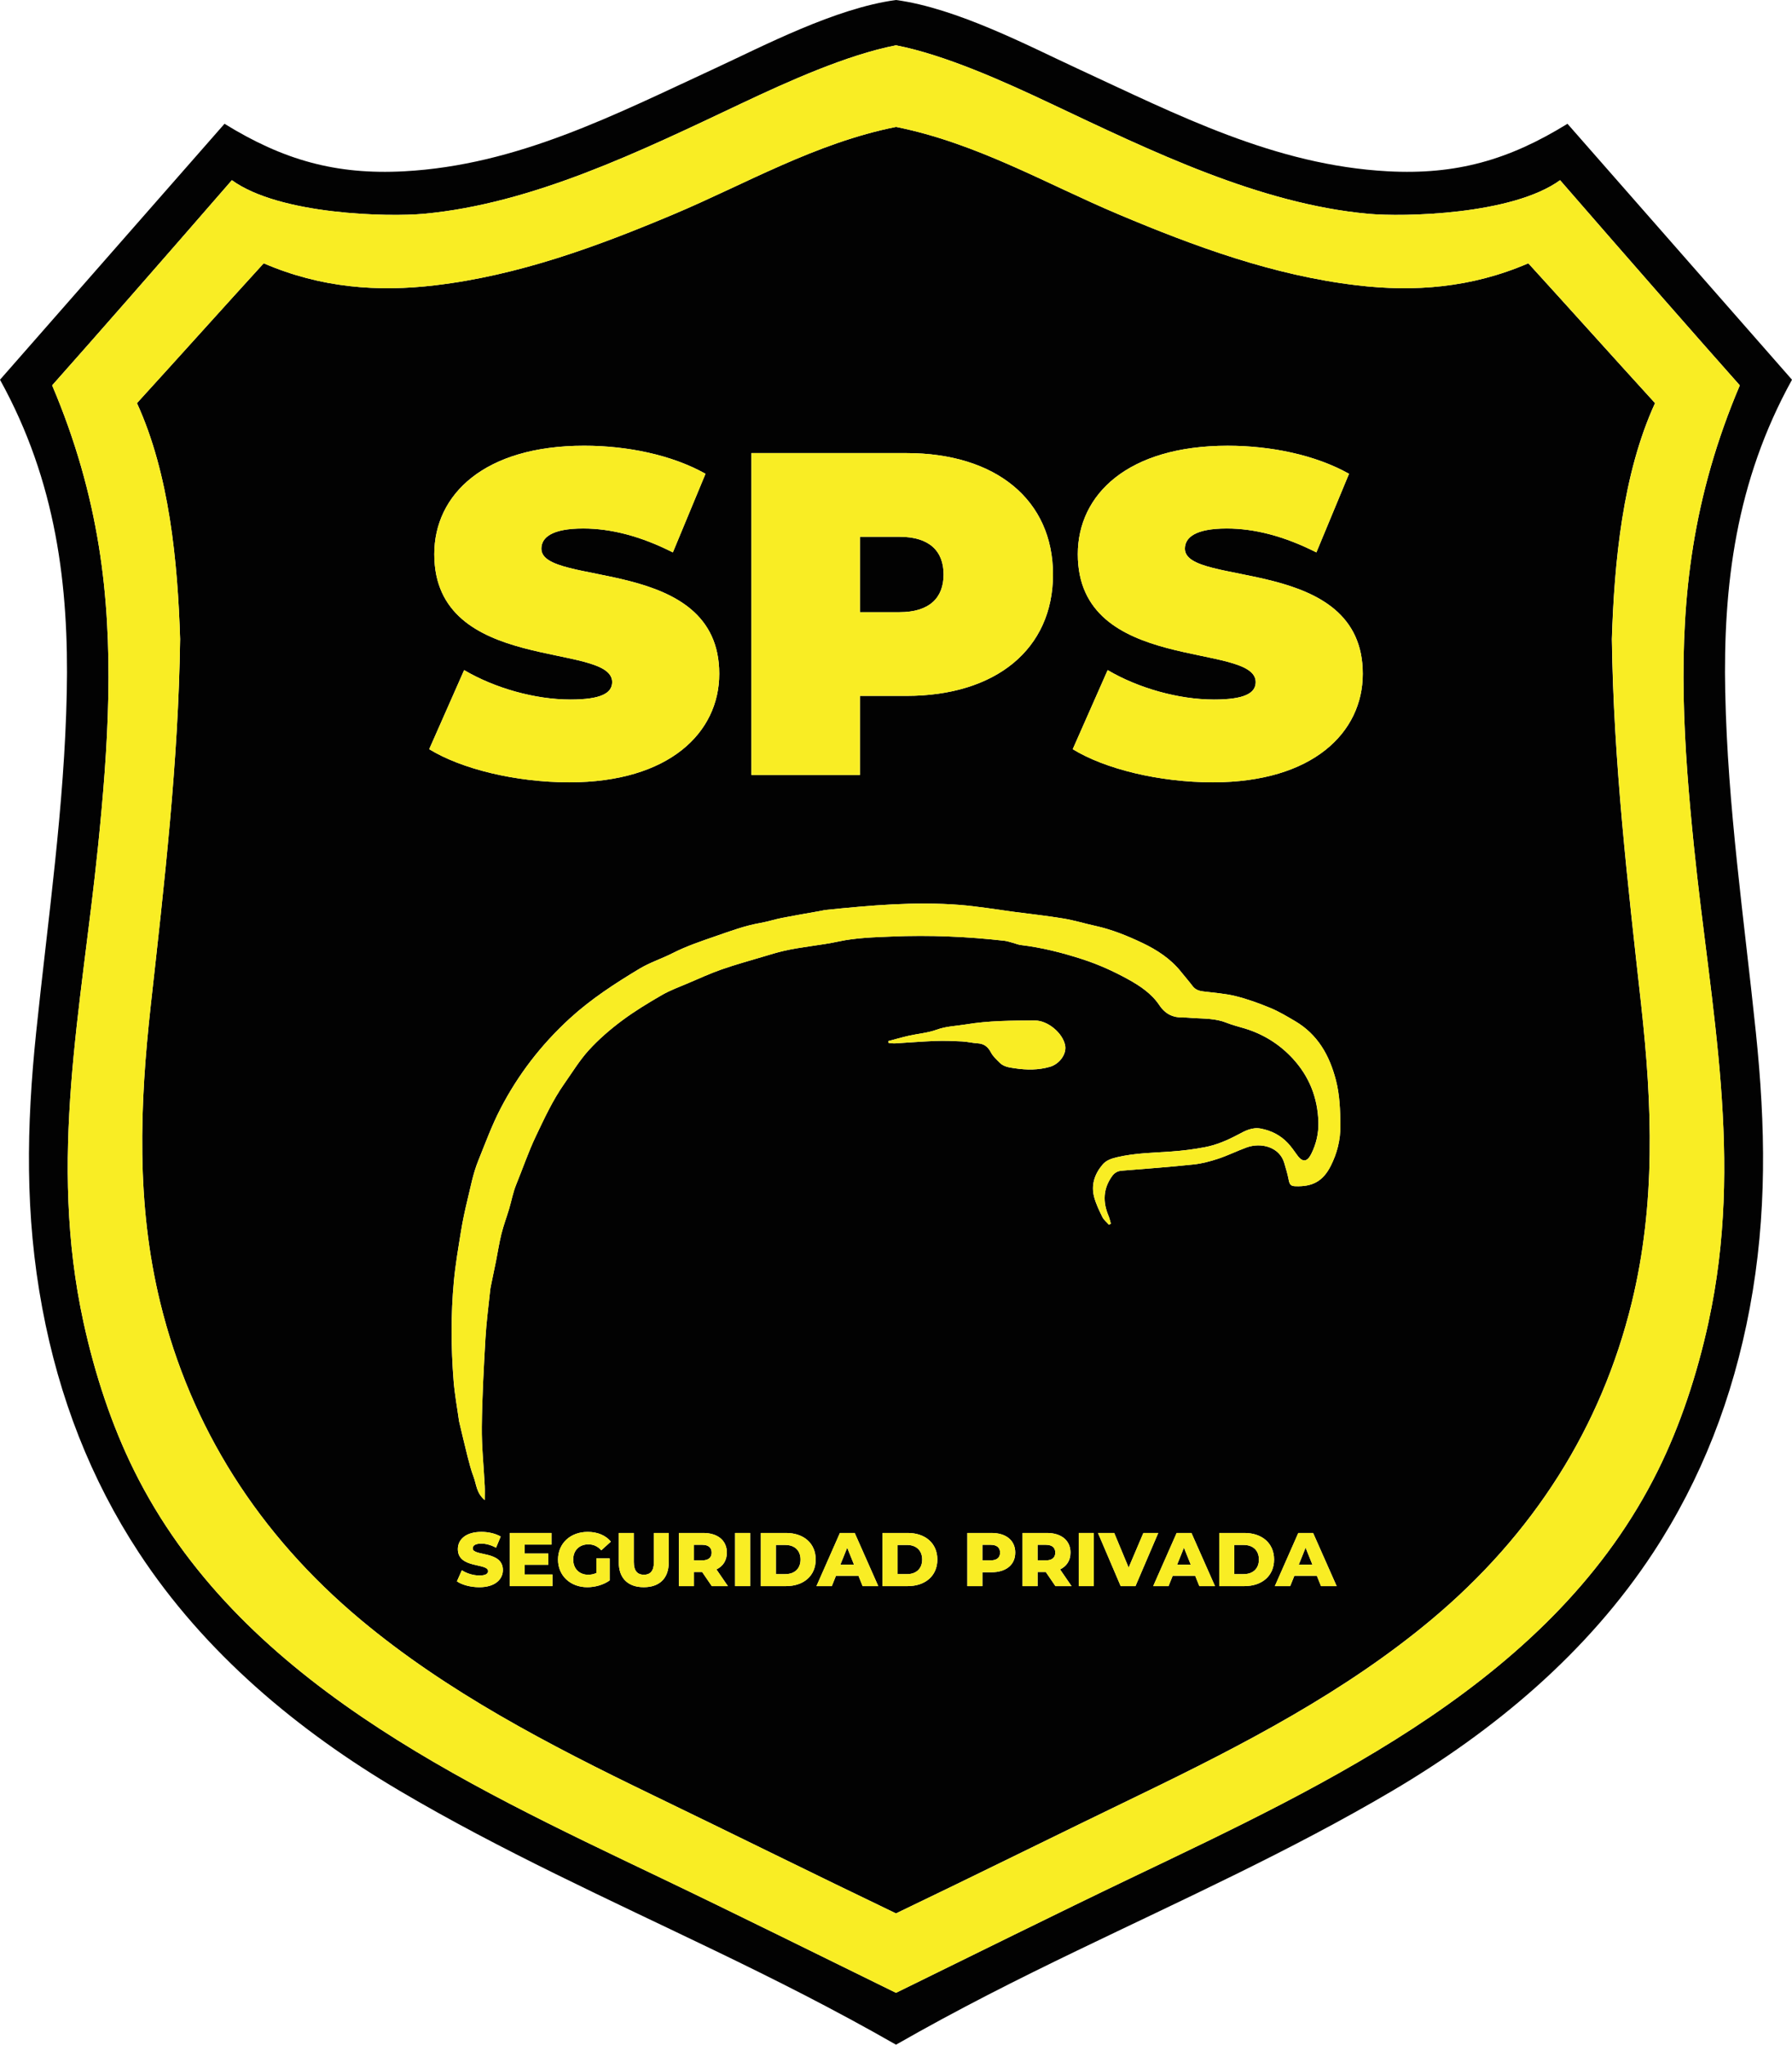
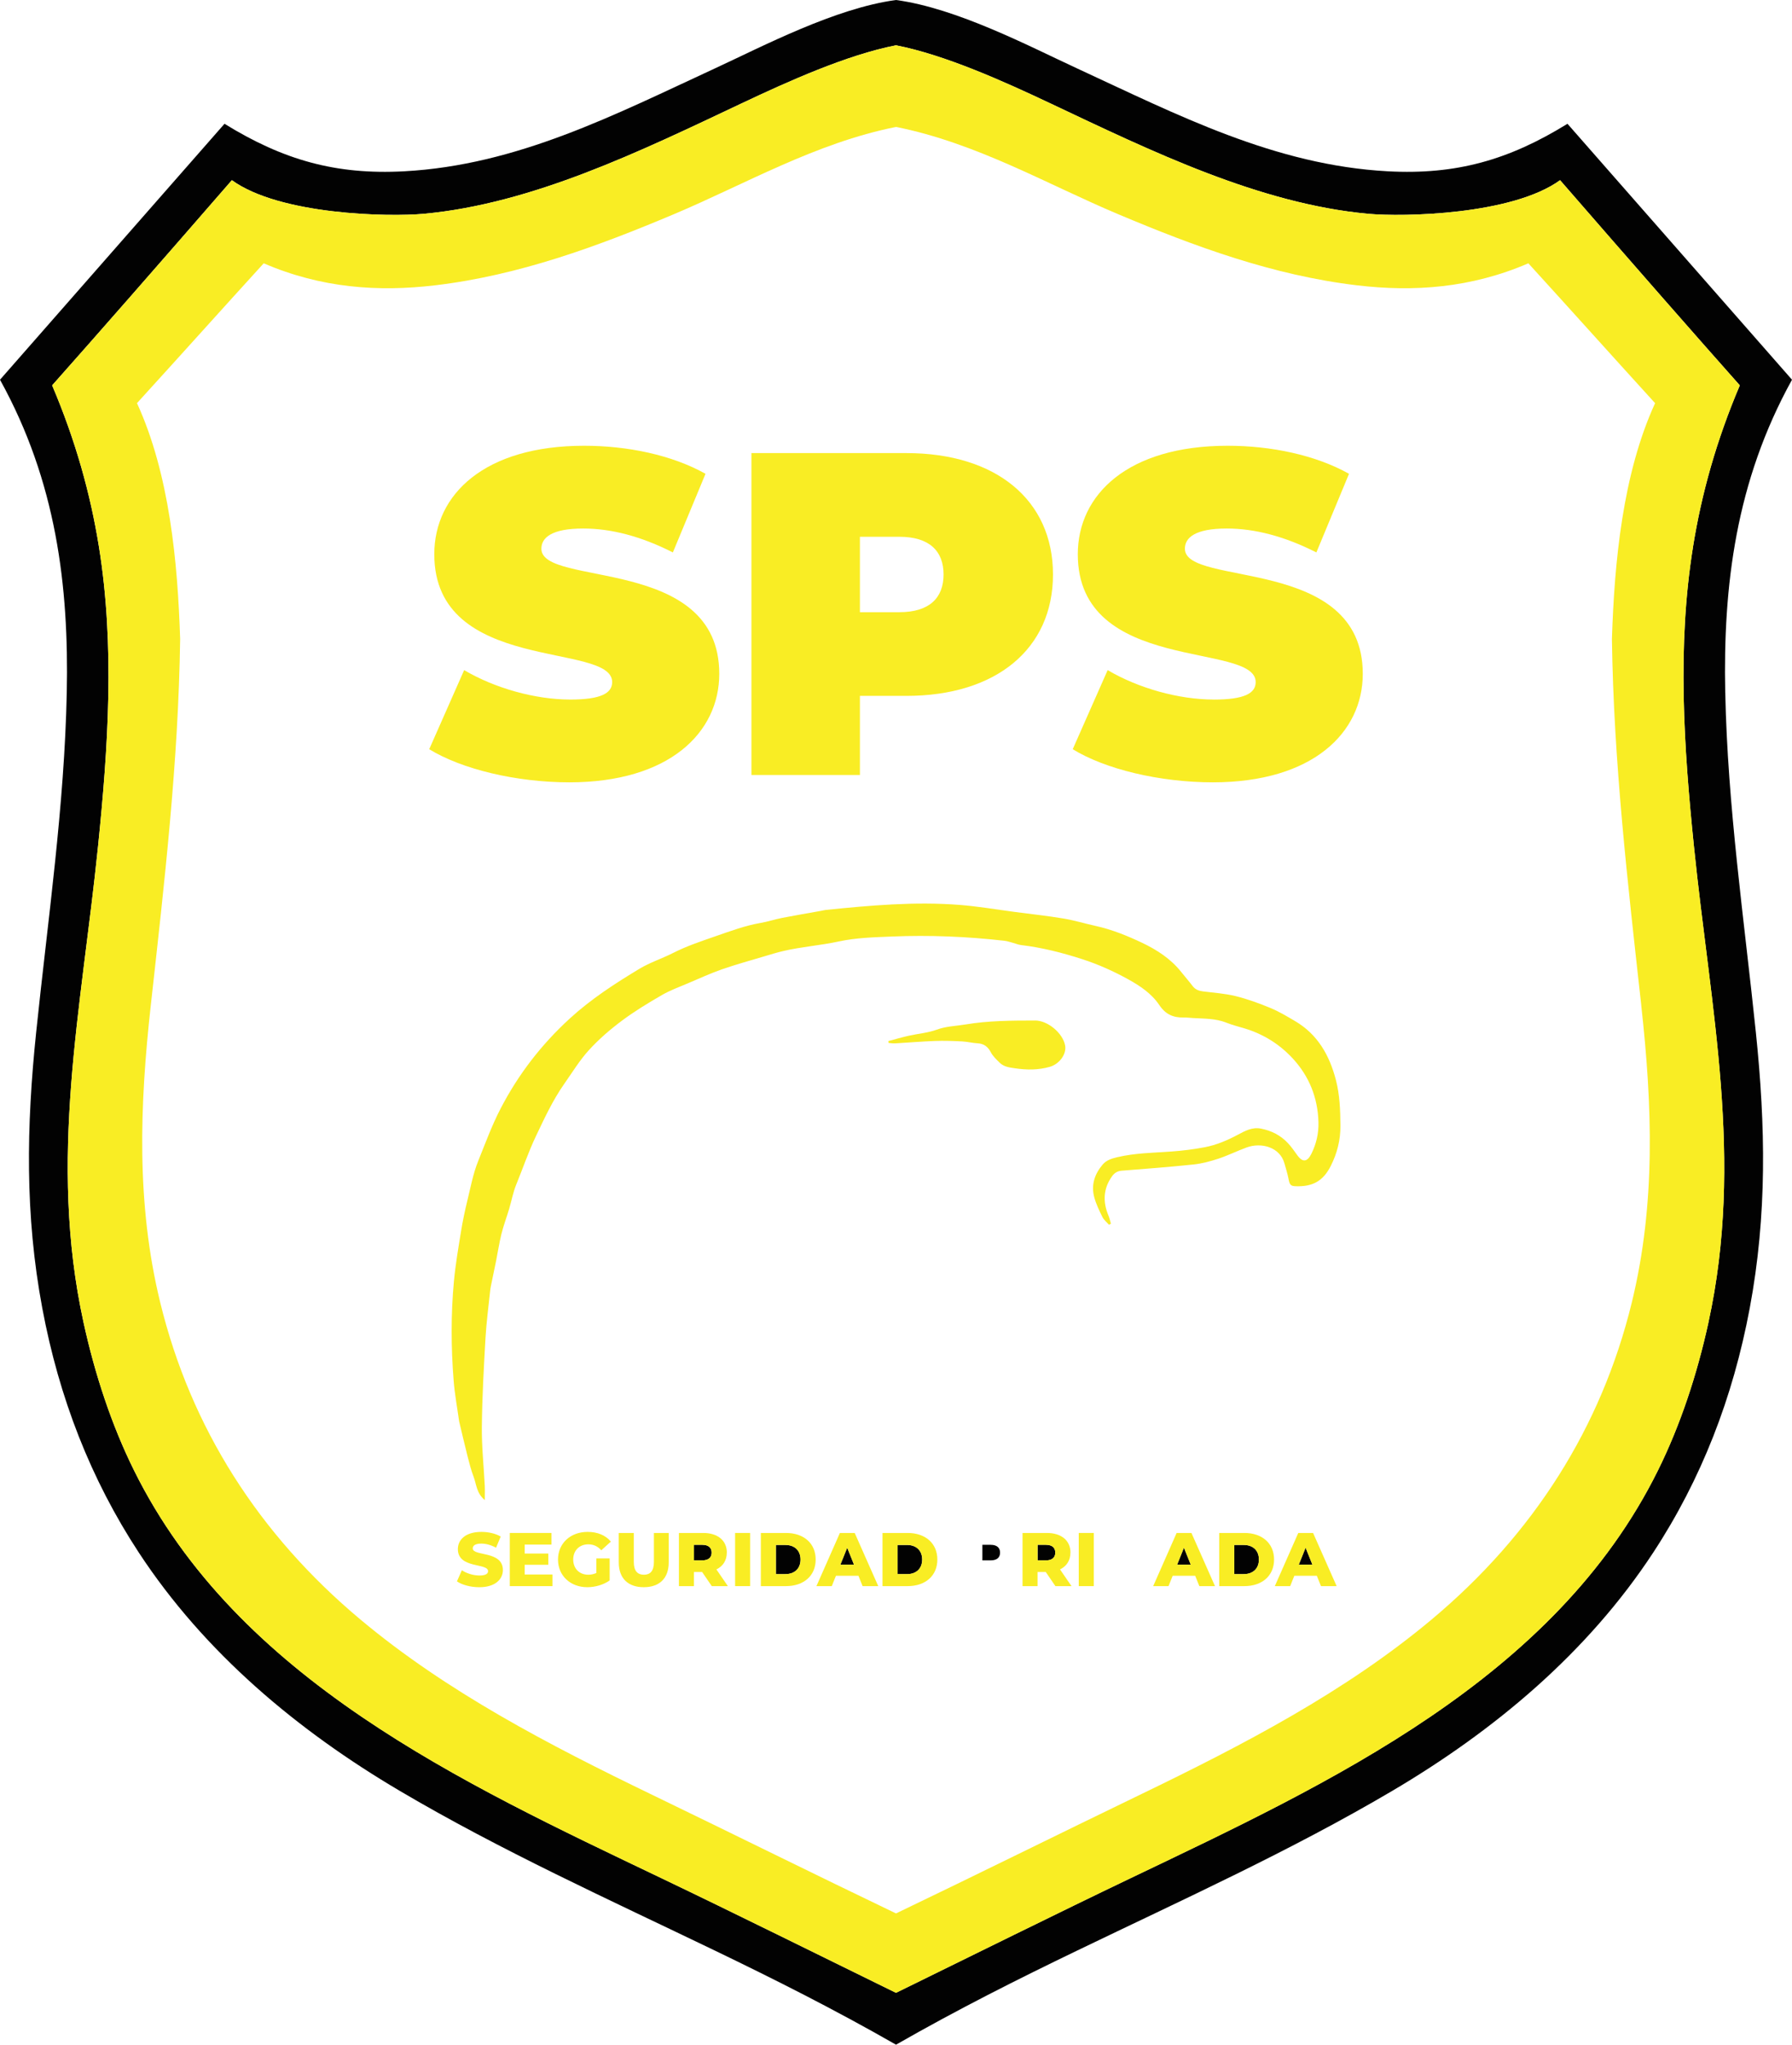
<svg xmlns="http://www.w3.org/2000/svg" id="Layer_2" data-name="Layer 2" viewBox="0 0 752.63 858.47">
  <defs>
    <style>
      .cls-1 {
        fill: #f9ed24;
      }

      .cls-1, .cls-2 {
        stroke-width: 0px;
      }

      .cls-2 {
        fill: #020202;
      }
    </style>
  </defs>
  <g id="Layer_1-2" data-name="Layer 1">
    <g>
-       <path class="cls-2" d="M641.88,110.54c-24.08,10.39-48.03,12.08-72,9.24-35.08-4.16-67.99-16.25-100.28-29.86-29.96-12.63-59.42-29.87-93.29-36.64-33.87,6.78-63.33,24.02-93.29,36.64-32.29,13.61-65.2,25.7-100.28,29.86-23.97,2.84-47.92,1.15-72-9.24-17.18,18.83-35.92,39.74-53.23,58.71,13.64,29.73,17.1,66.76,18.13,99.04-.71,51.42-6.64,102.54-12.32,153.69-4.67,42.09-6.16,83.37,3.94,124.82,12.83,52.6,41.4,97.45,84.15,133.2,36.14,30.23,78.66,52.39,122.78,73.7,34.08,16.46,67.99,33.29,102.11,49.65,34.13-16.36,68.03-33.19,102.11-49.65,44.12-21.32,86.64-43.48,122.78-73.7,42.74-35.74,71.32-80.59,84.15-133.2,10.11-41.45,8.61-82.74,3.94-124.82-5.68-51.16-11.61-102.28-12.32-153.69,1.03-32.27,4.49-69.31,18.13-99.04-17.31-18.97-36.05-39.88-53.23-58.72ZM452.67,232.7c0-25.1,21.04-45.56,62.94-45.56,18.15,0,36.87,3.86,50.97,11.78l-13.71,33.01c-13.32-6.76-25.87-10.04-37.65-10.04-13.32,0-17.57,3.86-17.57,8.49,0,16.22,74.71,2.7,74.71,52.51,0,24.71-21.04,45.56-62.94,45.56-22.59,0-45.37-5.6-58.88-13.9l14.67-33.21c12.74,7.53,29.73,12.36,44.6,12.36,12.93,0,17.57-2.7,17.57-7.34,0-16.99-74.71-3.28-74.71-53.67ZM192.29,650.41c0-3.99,3.25-7.24,9.89-7.24,2.9,0,5.9.67,8.1,1.95l-1.95,4.69c-2.14-1.15-4.24-1.72-6.19-1.72-2.65,0-3.6.89-3.6,2.01,0,3.41,12.66.86,12.66,9.09,0,3.89-3.25,7.21-9.89,7.21-3.67,0-7.3-.99-9.41-2.46l2.07-4.66c1.98,1.31,4.78,2.2,7.37,2.2s3.64-.73,3.64-1.82c0-3.54-12.69-.96-12.69-9.25ZM230.28,652.26v4.72h-9.92v4.08h11.67v4.88h-17.92v-22.32h17.51v4.88h-11.26v3.76h9.92ZM247.06,661.16c1.18,0,2.3-.22,3.41-.73v-6.12h5.58v9.25c-2.58,1.85-6.12,2.84-9.38,2.84-7.11,0-12.31-4.82-12.31-11.61s5.2-11.61,12.44-11.61c4.18,0,7.56,1.43,9.76,4.08l-4.02,3.64c-1.53-1.69-3.28-2.49-5.42-2.49-3.83,0-6.38,2.52-6.38,6.38s2.55,6.38,6.31,6.38ZM270.44,661.16c2.62,0,4.21-1.53,4.21-5.36v-12.18h6.22v12.37c0,6.67-3.89,10.4-10.49,10.4s-10.49-3.73-10.49-10.4v-12.37h6.31v12.18c0,3.83,1.59,5.36,4.24,5.36ZM305.71,665.94h-6.76l-4.05-5.93h-3.44v5.93h-6.31v-22.32h10.21c6.09,0,9.92,3.16,9.92,8.26,0,3.28-1.59,5.71-4.37,7.05l4.82,7.02ZM308.74,665.94v-22.32h6.31v22.32h-6.31ZM319.56,665.94v-22.32h10.56c7.4,0,12.47,4.31,12.47,11.16s-5.07,11.16-12.47,11.16h-10.56ZM342.91,665.94l9.85-22.32h6.22l9.89,22.32h-6.57l-1.75-4.34h-9.44l-1.75,4.34h-6.44ZM450.04,665.94h-6.76l-4.05-5.93h-3.44v5.93h-6.31v-22.32h10.21c6.09,0,9.92,3.16,9.92,8.26,0,3.28-1.59,5.71-4.37,7.05l4.82,7.02ZM440.92,447.92c-4.84,1.41-9.75,1.35-14.69.61-2.28-.34-4.62-.61-6.34-2.32-1.35-1.34-2.84-2.7-3.7-4.34-1.26-2.4-2.91-3.67-5.62-3.83-2.17-.13-4.32-.69-6.49-.79-3.77-.18-7.55-.33-11.32-.19-5.62.21-11.24.69-16.86,1.01-.89.05-1.79-.12-2.69-.19-.03-.26-.05-.52-.08-.78,2.85-.75,5.68-1.58,8.55-2.23,3.91-.88,8.02-1.19,11.75-2.55,3.99-1.46,8.07-1.52,12.12-2.19,9.69-1.62,19.45-1.64,29.21-1.65,5.28,0,11.61,5.22,12.6,10.45.68,3.58-2.31,7.8-6.43,9ZM426.4,651.88c0,5.07-3.83,8.23-9.92,8.23h-3.89v5.84h-6.31v-22.32h10.21c6.09,0,9.92,3.16,9.92,8.26ZM381.21,643.62c7.4,0,12.47,4.31,12.47,11.16s-5.07,11.16-12.47,11.16h-10.56v-22.32h10.56ZM453.07,665.94v-22.32h6.31v22.32h-6.31ZM476.9,665.94h-6.22l-9.54-22.32h6.82l6.06,14.54,6.19-14.54h6.25l-9.57,22.32ZM494.18,643.62h6.22l9.89,22.32h-6.57l-1.75-4.34h-9.44l-1.75,4.34h-6.44l9.85-22.32ZM512.08,665.94v-22.32h10.56c7.4,0,12.47,4.31,12.47,11.16s-5.07,11.16-12.47,11.16h-10.56ZM535.43,665.94l9.85-22.32h6.22l9.89,22.32h-6.57l-1.75-4.34h-9.44l-1.75,4.34h-6.44ZM460.07,388.74c6.87,1.51,13.38,4.15,19.65,7.13,6.18,2.93,12.01,6.71,16.38,12.25,1.56,1.97,3.25,3.85,4.76,5.87,1.15,1.53,2.67,2.03,4.45,2.26,4.55.58,9.19.87,13.62,1.97,4.99,1.24,9.88,3.02,14.64,4.99,3.58,1.48,6.95,3.52,10.31,5.49,9.52,5.59,14.46,14.33,17.16,24.74,1.64,6.32,1.84,12.68,1.9,19.13.06,6.04-1.4,11.69-4.06,16.95-3.25,6.42-7.65,8.77-14.81,8.52-2.12-.08-2.48-.74-2.92-3.05-.42-2.23-1.12-4.4-1.74-6.59-1.91-6.8-9.7-8.89-15.88-6.63-3.99,1.45-7.82,3.36-11.84,4.7-3.36,1.11-6.85,2.06-10.36,2.43-10.07,1.06-20.16,1.82-30.26,2.62-1.78.14-3.03.93-4.02,2.3-3.77,5.25-3.96,10.81-1.5,16.63.45,1.06.67,2.21,1,3.32-.27.15-.55.29-.82.44-.93-1.07-2.13-2.01-2.75-3.24-1.32-2.67-2.64-5.4-3.42-8.26-1.42-5.15.14-9.79,3.52-13.77,1.51-1.78,3.65-2.5,6-3.06,7.56-1.8,15.26-1.86,22.93-2.42,4.69-.34,9.4-.92,14.02-1.81,4.85-.93,9.41-2.88,13.77-5.2,3.07-1.63,6.07-3.32,9.76-2.6,4.39.85,8.21,2.79,11.27,6.03,1.49,1.58,2.74,3.4,4.01,5.16,2.36,3.27,4.28,2.62,5.88-.58,2.06-4.12,3.12-8.57,2.99-13.3-.28-10.33-3.91-19.34-10.87-26.84-5.46-5.88-12.16-10.09-19.92-12.47-2.63-.8-5.32-1.45-7.86-2.47-4.51-1.8-9.24-1.69-13.94-1.95-1.38-.08-2.76-.26-4.14-.23-4.32.09-7.54-1.4-10.09-5.2-3.24-4.84-8.1-8.09-13.17-10.88-6.13-3.38-12.46-6.22-19.18-8.4-8.46-2.74-16.98-4.89-25.79-5.95-1.12-.13-2.2-.61-3.3-.9-1.22-.32-2.42-.75-3.66-.89-15.69-1.79-31.43-2.44-47.2-1.78-7.46.31-15.06.51-22.31,2.07-7.76,1.68-15.68,2.22-23.38,4.03-2.68.63-5.32,1.44-7.96,2.23-5.94,1.78-11.92,3.41-17.77,5.45-4.84,1.69-9.53,3.84-14.25,5.85-3.7,1.58-7.52,2.96-10.98,4.96-5.75,3.33-11.48,6.79-16.79,10.76-4.94,3.69-9.69,7.79-13.84,12.34-3.91,4.29-6.98,9.36-10.34,14.14-4.83,6.87-8.33,14.46-11.93,22.02-3.16,6.64-5.5,13.57-8.27,20.34-1.33,3.25-1.95,6.79-2.96,10.17-1.05,3.5-2.34,6.93-3.23,10.47-.94,3.78-1.52,7.65-2.28,11.48-.7,3.47-1.44,6.94-2.15,10.41-.14.68-.25,1.36-.32,2.04-.68,6.62-1.58,13.23-1.96,19.87-.71,12.39-1.39,24.79-1.53,37.2-.09,8.26.81,16.52,1.23,24.79.09,1.81.01,3.64.01,5.99-3.53-2.91-3.5-6.64-4.7-9.8-1.06-2.77-1.79-5.67-2.53-8.55-1.22-4.78-2.32-9.58-3.47-14.38-.03-.11-.06-.22-.08-.34-.79-5.68-1.85-11.35-2.3-17.06-1.1-13.89-1.18-27.81.11-41.69.66-7.08,1.87-14.11,3.01-21.13.7-4.3,1.61-8.57,2.64-12.81,1.36-5.57,2.4-11.3,4.54-16.58,2.99-7.4,5.72-14.91,9.43-22.06,7.44-14.34,17.08-26.8,28.97-37.72,8.96-8.22,19.05-14.76,29.38-20.97,4.39-2.64,9.4-4.23,13.99-6.57,5.84-2.97,11.99-5.01,18.16-7.15,6.18-2.14,12.27-4.4,18.75-5.52,3.04-.53,5.99-1.52,9.02-2.11,5.41-1.06,10.84-1.97,16.27-2.94.68-.12,1.35-.32,2.03-.39,18.66-1.91,37.35-3.57,56.11-2.12,7.78.6,15.5,1.94,23.25,2.96,6.84.9,13.7,1.64,20.5,2.77,4.51.75,8.91,2.11,13.39,3.09ZM315.6,190.23h65.06c37.65,0,61.59,19.69,61.59,50.97s-23.94,50.97-61.59,50.97h-19.5v33.21h-45.56v-135.14ZM296.3,198.92l-13.71,33.01c-13.32-6.76-25.87-10.04-37.65-10.04-13.32,0-17.57,3.86-17.57,8.49,0,16.22,74.71,2.7,74.71,52.51,0,24.71-21.04,45.56-62.94,45.56-22.59,0-45.37-5.6-58.88-13.9l14.67-33.21c12.74,7.53,29.73,12.36,44.6,12.36,12.93,0,17.57-2.7,17.57-7.34,0-16.99-74.71-3.28-74.71-53.67,0-25.1,21.04-45.56,62.94-45.56,18.15,0,36.87,3.86,50.97,11.78Z" />
      <path class="cls-2" d="M724.59,290.82c-.92-44.75,4.37-88.59,28.04-131.39l-94.3-107.46c-24.58,15.18-46.72,21.5-75.47,19.95-47.47-2.56-88.33-23.71-130.61-43.25-20.04-9.27-50.38-25.23-75.94-28.67h0c-25.57,3.44-55.9,19.41-75.94,28.67-42.28,19.54-83.14,40.69-130.61,43.25-28.75,1.55-50.89-4.77-75.47-19.95L0,159.43c23.68,42.81,28.96,86.65,28.04,131.39-.98,47.74-7.93,95.17-12.85,142.59-4.09,39.36-4.77,76.66,2.57,115.83,7.04,37.63,20.34,71.82,40.55,102.63,27.56,42,66.55,74.64,109.57,100.02,42.52,25.09,87.94,45.65,132.21,66.99,25.01,12.06,50.09,24.63,76.23,39.59,26.14-14.96,51.22-27.53,76.23-39.59,44.27-21.35,89.69-41.91,132.21-66.99,43.02-25.38,82.01-58.03,109.57-100.02,20.21-30.8,33.51-65,40.55-102.63,7.33-39.17,6.65-76.47,2.57-115.83-4.92-47.42-11.87-94.85-12.85-142.59ZM717.53,555.26c-4.78,21.87-11.82,43.14-21.21,62.1-43.39,87.61-137.69,131.12-221.33,171.12-30.97,14.81-68.06,33.22-98.68,48.21-30.61-14.99-67.71-33.4-98.68-48.21-83.64-40-177.94-83.5-221.33-171.12-9.39-18.96-16.43-40.23-21.21-62.1-14.98-68.56-.91-131.34,6.07-199.81,4.29-41.94,7.11-84.23.38-125.96-3.6-22.35-9.84-44.62-19.64-67.7q28.67-32.27,75.48-86.14c20.07,14.56,65.74,15.51,80.75,14.1,45.56-4.25,90.55-26.11,132.96-46.17,19.93-9.43,44.7-20.57,65.21-24.56h0s0,0,0,0c0,0,0,0,0,0,20.51,4,45.28,15.13,65.21,24.56,42.41,20.05,87.4,41.92,132.96,46.17,15.01,1.4,60.68.46,80.75-14.1q46.81,53.87,75.48,86.14c-9.8,23.08-16.04,45.36-19.64,67.7-6.73,41.73-3.9,84.01.38,125.96,6.98,68.48,21.06,131.25,6.07,199.81Z" />
      <polygon class="cls-2" points="355.82 649.8 352.95 656.95 358.69 656.95 355.82 649.8" />
      <polygon class="cls-2" points="497.25 649.8 494.38 656.95 500.12 656.95 497.25 649.8" />
      <path class="cls-2" d="M294.96,648.59h-3.51v6.54h3.51c2.61,0,3.92-1.21,3.92-3.25s-1.31-3.28-3.92-3.28Z" />
      <path class="cls-2" d="M416.1,648.59h-3.51v6.54h3.51c2.61,0,3.92-1.21,3.92-3.25s-1.31-3.28-3.92-3.28Z" />
      <path class="cls-2" d="M387.3,654.78c0-3.86-2.55-6.12-6.35-6.12h-3.99v12.25h3.99c3.8,0,6.35-2.26,6.35-6.12Z" />
      <path class="cls-2" d="M439.29,648.59h-3.51v6.54h3.51c2.61,0,3.92-1.21,3.92-3.25s-1.31-3.28-3.92-3.28Z" />
      <path class="cls-2" d="M329.86,648.65h-3.99v12.25h3.99c3.8,0,6.35-2.26,6.35-6.12s-2.55-6.12-6.35-6.12Z" />
      <path class="cls-2" d="M522.38,648.65h-3.99v12.25h3.99c3.8,0,6.35-2.26,6.35-6.12s-2.55-6.12-6.35-6.12Z" />
-       <path class="cls-2" d="M396.3,241.2c0-9.85-5.98-15.83-18.53-15.83h-16.6v31.66h16.6c12.55,0,18.53-5.98,18.53-15.83Z" />
      <polygon class="cls-2" points="548.34 649.8 545.47 656.95 551.21 656.95 548.34 649.8" />
      <path class="cls-1" d="M711.07,229.5c3.6-22.35,9.84-44.62,19.64-67.7q-28.67-32.27-75.48-86.14c-20.07,14.56-65.74,15.51-80.75,14.1-45.56-4.25-90.55-26.11-132.96-46.17-19.93-9.43-44.7-20.57-65.21-24.56-20.51,4-45.28,15.13-65.21,24.56-42.41,20.05-87.4,41.92-132.96,46.17-15.01,1.4-60.68.46-80.75-14.1q-46.81,53.87-75.48,86.14c9.8,23.08,16.04,45.36,19.64,67.7,6.73,41.73,3.9,84.01-.38,125.96-6.98,68.48-21.06,131.25-6.07,199.81,4.78,21.87,11.82,43.14,21.21,62.1,43.39,87.61,137.69,131.12,221.33,171.12,30.97,14.81,68.06,33.22,98.68,48.21,30.61-14.99,67.71-33.4,98.68-48.21,83.64-40,177.94-83.5,221.33-171.12,9.39-18.96,16.43-40.23,21.21-62.1,14.98-68.56.91-131.34-6.07-199.81-4.29-41.94-7.11-84.23-.38-125.96ZM689.3,421.99c4.67,42.09,6.16,83.37-3.94,124.82-12.83,52.6-41.4,97.45-84.15,133.2-36.14,30.23-78.66,52.39-122.78,73.7-34.08,16.46-67.99,33.29-102.11,49.65-34.13-16.36-68.03-33.19-102.11-49.65-44.12-21.32-86.64-43.48-122.78-73.7-42.74-35.74-71.32-80.59-84.15-133.2-10.11-41.45-8.61-82.74-3.94-124.82,5.68-51.16,11.61-102.28,12.32-153.69-1.03-32.27-4.49-69.31-18.13-99.04,17.31-18.97,36.05-39.88,53.23-58.71,24.08,10.39,48.03,12.08,72,9.24,35.08-4.16,67.99-16.25,100.28-29.86,29.96-12.63,59.42-29.87,93.29-36.64,33.87,6.78,63.33,24.02,93.29,36.64,32.29,13.61,65.2,25.7,100.28,29.86,23.97,2.84,47.92,1.15,72-9.24,17.18,18.83,35.92,39.74,53.23,58.72-13.64,29.73-17.1,66.76-18.13,99.04.71,51.42,6.64,102.54,12.32,153.69Z" />
-       <polygon class="cls-1" points="376.32 19.03 376.32 19.03 376.32 19.03 376.32 19.03" />
      <path class="cls-1" d="M402.94,379.92c-18.77-1.45-37.45.21-56.11,2.12-.68.07-1.35.26-2.03.39-5.42.97-10.86,1.89-16.27,2.94-3.03.59-5.98,1.59-9.02,2.11-6.48,1.12-12.57,3.38-18.75,5.52-6.17,2.14-12.32,4.18-18.16,7.15-4.59,2.33-9.6,3.93-13.99,6.57-10.33,6.21-20.41,12.75-29.38,20.97-11.9,10.92-21.53,23.38-28.97,37.72-3.71,7.15-6.44,14.66-9.43,22.06-2.13,5.28-3.18,11.01-4.54,16.58-1.03,4.23-1.94,8.51-2.64,12.81-1.14,7.02-2.35,14.05-3.01,21.13-1.29,13.88-1.21,27.8-.11,41.69.45,5.71,1.51,11.37,2.3,17.06.02.11.05.22.08.34,1.15,4.79,2.25,9.6,3.47,14.38.73,2.88,1.47,5.78,2.53,8.55,1.2,3.16,1.17,6.89,4.7,9.8,0-2.35.08-4.18-.01-5.99-.42-8.26-1.32-16.53-1.23-24.79.13-12.4.82-24.81,1.53-37.2.38-6.64,1.28-13.25,1.96-19.87.07-.69.18-1.37.32-2.04.71-3.47,1.45-6.94,2.15-10.41.77-3.83,1.34-7.7,2.28-11.48.88-3.54,2.18-6.97,3.23-10.47,1.01-3.39,1.63-6.92,2.96-10.17,2.77-6.77,5.11-13.71,8.27-20.34,3.6-7.56,7.1-15.15,11.93-22.02,3.36-4.78,6.43-9.85,10.34-14.14,4.15-4.55,8.9-8.65,13.84-12.34,5.31-3.97,11.04-7.43,16.79-10.76,3.46-2,7.28-3.39,10.98-4.96,4.73-2.01,9.41-4.16,14.25-5.85,5.84-2.04,11.83-3.67,17.77-5.45,2.64-.79,5.28-1.6,7.96-2.23,7.71-1.81,15.62-2.35,23.38-4.03,7.25-1.57,14.85-1.76,22.31-2.07,15.77-.66,31.52,0,47.2,1.78,1.24.14,2.45.57,3.66.89,1.11.29,2.18.77,3.3.9,8.82,1.06,17.33,3.21,25.79,5.95,6.72,2.18,13.05,5.02,19.18,8.4,5.07,2.79,9.93,6.04,13.17,10.88,2.55,3.81,5.77,5.29,10.09,5.2,1.38-.03,2.76.15,4.14.23,4.7.27,9.43.15,13.94,1.95,2.54,1.02,5.23,1.66,7.86,2.47,7.76,2.38,14.46,6.59,19.92,12.47,6.96,7.5,10.59,16.51,10.87,26.84.13,4.73-.93,9.18-2.99,13.3-1.6,3.2-3.52,3.85-5.88.58-1.28-1.77-2.52-3.59-4.01-5.16-3.06-3.24-6.89-5.18-11.27-6.03-3.69-.72-6.7.97-9.76,2.6-4.36,2.32-8.92,4.27-13.77,5.2-4.62.89-9.32,1.47-14.02,1.81-7.67.56-15.37.62-22.93,2.42-2.35.56-4.49,1.28-6,3.06-3.38,3.98-4.94,8.62-3.52,13.77.78,2.85,2.1,5.59,3.42,8.26.61,1.23,1.81,2.17,2.75,3.24.27-.15.55-.29.82-.44-.33-1.11-.55-2.26-1-3.32-2.46-5.82-2.27-11.39,1.5-16.63.99-1.37,2.24-2.16,4.02-2.3,10.09-.8,20.19-1.56,30.26-2.62,3.5-.37,7-1.32,10.36-2.43,4.02-1.33,7.85-3.24,11.84-4.7,6.19-2.26,13.97-.16,15.88,6.63.62,2.19,1.31,4.37,1.74,6.59.44,2.31.8,2.98,2.92,3.05,7.16.25,11.56-2.1,14.81-8.52,2.66-5.25,4.12-10.91,4.06-16.95-.06-6.45-.26-12.81-1.9-19.13-2.71-10.41-7.65-19.15-17.16-24.74-3.36-1.97-6.73-4.01-10.31-5.49-4.76-1.97-9.65-3.75-14.64-4.99-4.43-1.1-9.06-1.39-13.62-1.97-1.78-.23-3.3-.73-4.45-2.26-1.51-2.01-3.2-3.89-4.76-5.87-4.37-5.53-10.2-9.31-16.38-12.25-6.27-2.98-12.78-5.62-19.65-7.13-4.47-.98-8.88-2.34-13.39-3.09-6.8-1.13-13.66-1.88-20.5-2.77-7.75-1.02-15.47-2.36-23.25-2.96Z" />
      <path class="cls-1" d="M434.75,428.47c-9.77.01-19.52.03-29.21,1.65-4.05.68-8.13.73-12.12,2.19-3.73,1.37-7.83,1.67-11.75,2.55-2.87.65-5.7,1.48-8.55,2.23.03.26.05.52.08.78.9.07,1.8.24,2.69.19,5.62-.32,11.24-.8,16.86-1.01,3.77-.14,7.55,0,11.32.19,2.17.11,4.32.67,6.49.79,2.71.16,4.36,1.43,5.62,3.83.86,1.65,2.35,3,3.7,4.34,1.73,1.71,4.06,1.98,6.34,2.32,4.94.74,9.85.79,14.69-.61,4.13-1.2,7.12-5.41,6.43-9-1-5.22-7.32-10.45-12.6-10.45Z" />
      <path class="cls-1" d="M201.35,661.48c-2.58,0-5.39-.89-7.37-2.2l-2.07,4.66c2.1,1.47,5.74,2.46,9.41,2.46,6.63,0,9.89-3.32,9.89-7.21,0-8.23-12.66-5.68-12.66-9.09,0-1.12.96-2.01,3.6-2.01,1.95,0,4.05.57,6.19,1.72l1.95-4.69c-2.2-1.28-5.2-1.95-8.1-1.95-6.63,0-9.89,3.25-9.89,7.24,0,8.29,12.69,5.71,12.69,9.25,0,1.08-1.02,1.82-3.64,1.82Z" />
      <polygon class="cls-1" points="231.62 648.5 231.62 643.62 214.11 643.62 214.11 665.94 232.03 665.94 232.03 661.06 220.36 661.06 220.36 656.98 230.28 656.98 230.28 652.26 220.36 652.26 220.36 648.5 231.62 648.5" />
      <path class="cls-1" d="M247.12,648.4c2.14,0,3.89.8,5.42,2.49l4.02-3.64c-2.2-2.65-5.58-4.08-9.76-4.08-7.24,0-12.44,4.82-12.44,11.61s5.2,11.61,12.31,11.61c3.25,0,6.79-.99,9.38-2.84v-9.25h-5.58v6.12c-1.12.51-2.23.73-3.41.73-3.76,0-6.31-2.61-6.31-6.38s2.55-6.38,6.38-6.38Z" />
      <path class="cls-1" d="M259.88,643.62v12.37c0,6.67,3.89,10.4,10.49,10.4s10.49-3.73,10.49-10.4v-12.37h-6.22v12.18c0,3.83-1.59,5.36-4.21,5.36s-4.24-1.53-4.24-5.36v-12.18h-6.31Z" />
      <path class="cls-1" d="M305.27,651.88c0-5.1-3.83-8.26-9.92-8.26h-10.21v22.32h6.31v-5.93h3.44l4.05,5.93h6.76l-4.82-7.02c2.77-1.34,4.37-3.76,4.37-7.05ZM294.96,655.13h-3.51v-6.54h3.51c2.61,0,3.92,1.21,3.92,3.28s-1.31,3.25-3.92,3.25Z" />
      <rect class="cls-1" x="308.74" y="643.62" width="6.31" height="22.32" />
      <path class="cls-1" d="M342.58,654.78c0-6.86-5.07-11.16-12.47-11.16h-10.56v22.32h10.56c7.4,0,12.47-4.31,12.47-11.16ZM329.86,660.9h-3.99v-12.25h3.99c3.8,0,6.35,2.26,6.35,6.12s-2.55,6.12-6.35,6.12Z" />
      <path class="cls-1" d="M360.54,661.6l1.75,4.34h6.57l-9.89-22.32h-6.22l-9.85,22.32h6.44l1.75-4.34h9.44ZM355.82,649.8l2.87,7.14h-5.74l2.87-7.14Z" />
      <path class="cls-1" d="M370.65,665.94h10.56c7.4,0,12.47-4.31,12.47-11.16s-5.07-11.16-12.47-11.16h-10.56v22.32ZM376.97,648.65h3.99c3.8,0,6.35,2.26,6.35,6.12s-2.55,6.12-6.35,6.12h-3.99v-12.25Z" />
-       <path class="cls-1" d="M416.49,643.62h-10.21v22.32h6.31v-5.84h3.89c6.09,0,9.92-3.16,9.92-8.23s-3.83-8.26-9.92-8.26ZM416.1,655.13h-3.51v-6.54h3.51c2.61,0,3.92,1.21,3.92,3.28s-1.31,3.25-3.92,3.25Z" />
      <path class="cls-1" d="M449.59,651.88c0-5.1-3.83-8.26-9.92-8.26h-10.21v22.32h6.31v-5.93h3.44l4.05,5.93h6.76l-4.82-7.02c2.77-1.34,4.37-3.76,4.37-7.05ZM439.29,655.13h-3.51v-6.54h3.51c2.61,0,3.92,1.21,3.92,3.28s-1.31,3.25-3.92,3.25Z" />
      <rect class="cls-1" x="453.07" y="643.62" width="6.31" height="22.32" />
-       <polygon class="cls-1" points="474.02 658.16 467.97 643.62 461.14 643.62 470.68 665.94 476.9 665.94 486.46 643.62 480.21 643.62 474.02 658.16" />
      <path class="cls-1" d="M492.53,661.6h9.44l1.75,4.34h6.57l-9.89-22.32h-6.22l-9.85,22.32h6.44l1.75-4.34ZM497.25,649.8l2.87,7.14h-5.74l2.87-7.14Z" />
      <path class="cls-1" d="M535.1,654.78c0-6.86-5.07-11.16-12.47-11.16h-10.56v22.32h10.56c7.4,0,12.47-4.31,12.47-11.16ZM522.38,660.9h-3.99v-12.25h3.99c3.8,0,6.35,2.26,6.35,6.12s-2.55,6.12-6.35,6.12Z" />
      <path class="cls-1" d="M553.06,661.6l1.75,4.34h6.57l-9.89-22.32h-6.22l-9.85,22.32h6.44l1.75-4.34h9.44ZM548.34,649.8l2.87,7.14h-5.74l2.87-7.14Z" />
      <path class="cls-1" d="M182.4,232.7c0,50.39,74.71,36.68,74.71,53.67,0,4.63-4.63,7.34-17.57,7.34-14.87,0-31.85-4.83-44.6-12.36l-14.67,33.21c13.51,8.3,36.29,13.9,58.88,13.9,41.89,0,62.94-20.85,62.94-45.56,0-49.81-74.71-36.29-74.71-52.51,0-4.63,4.25-8.49,17.57-8.49,11.78,0,24.33,3.28,37.65,10.04l13.71-33.01c-14.09-7.92-32.82-11.78-50.97-11.78-41.89,0-62.94,20.46-62.94,45.56Z" />
      <path class="cls-1" d="M361.16,292.17h19.5c37.65,0,61.59-19.69,61.59-50.97s-23.94-50.97-61.59-50.97h-65.06v135.14h45.56v-33.21ZM361.16,225.37h16.6c12.55,0,18.53,5.98,18.53,15.83s-5.98,15.83-18.53,15.83h-16.6v-31.66Z" />
      <path class="cls-1" d="M509.81,293.71c-14.87,0-31.85-4.83-44.6-12.36l-14.67,33.21c13.51,8.3,36.29,13.9,58.88,13.9,41.89,0,62.94-20.85,62.94-45.56,0-49.81-74.71-36.29-74.71-52.51,0-4.63,4.25-8.49,17.57-8.49,11.78,0,24.33,3.28,37.65,10.04l13.71-33.01c-14.09-7.92-32.82-11.78-50.97-11.78-41.89,0-62.94,20.46-62.94,45.56,0,50.39,74.71,36.68,74.71,53.67,0,4.63-4.63,7.34-17.57,7.34Z" />
    </g>
  </g>
</svg>